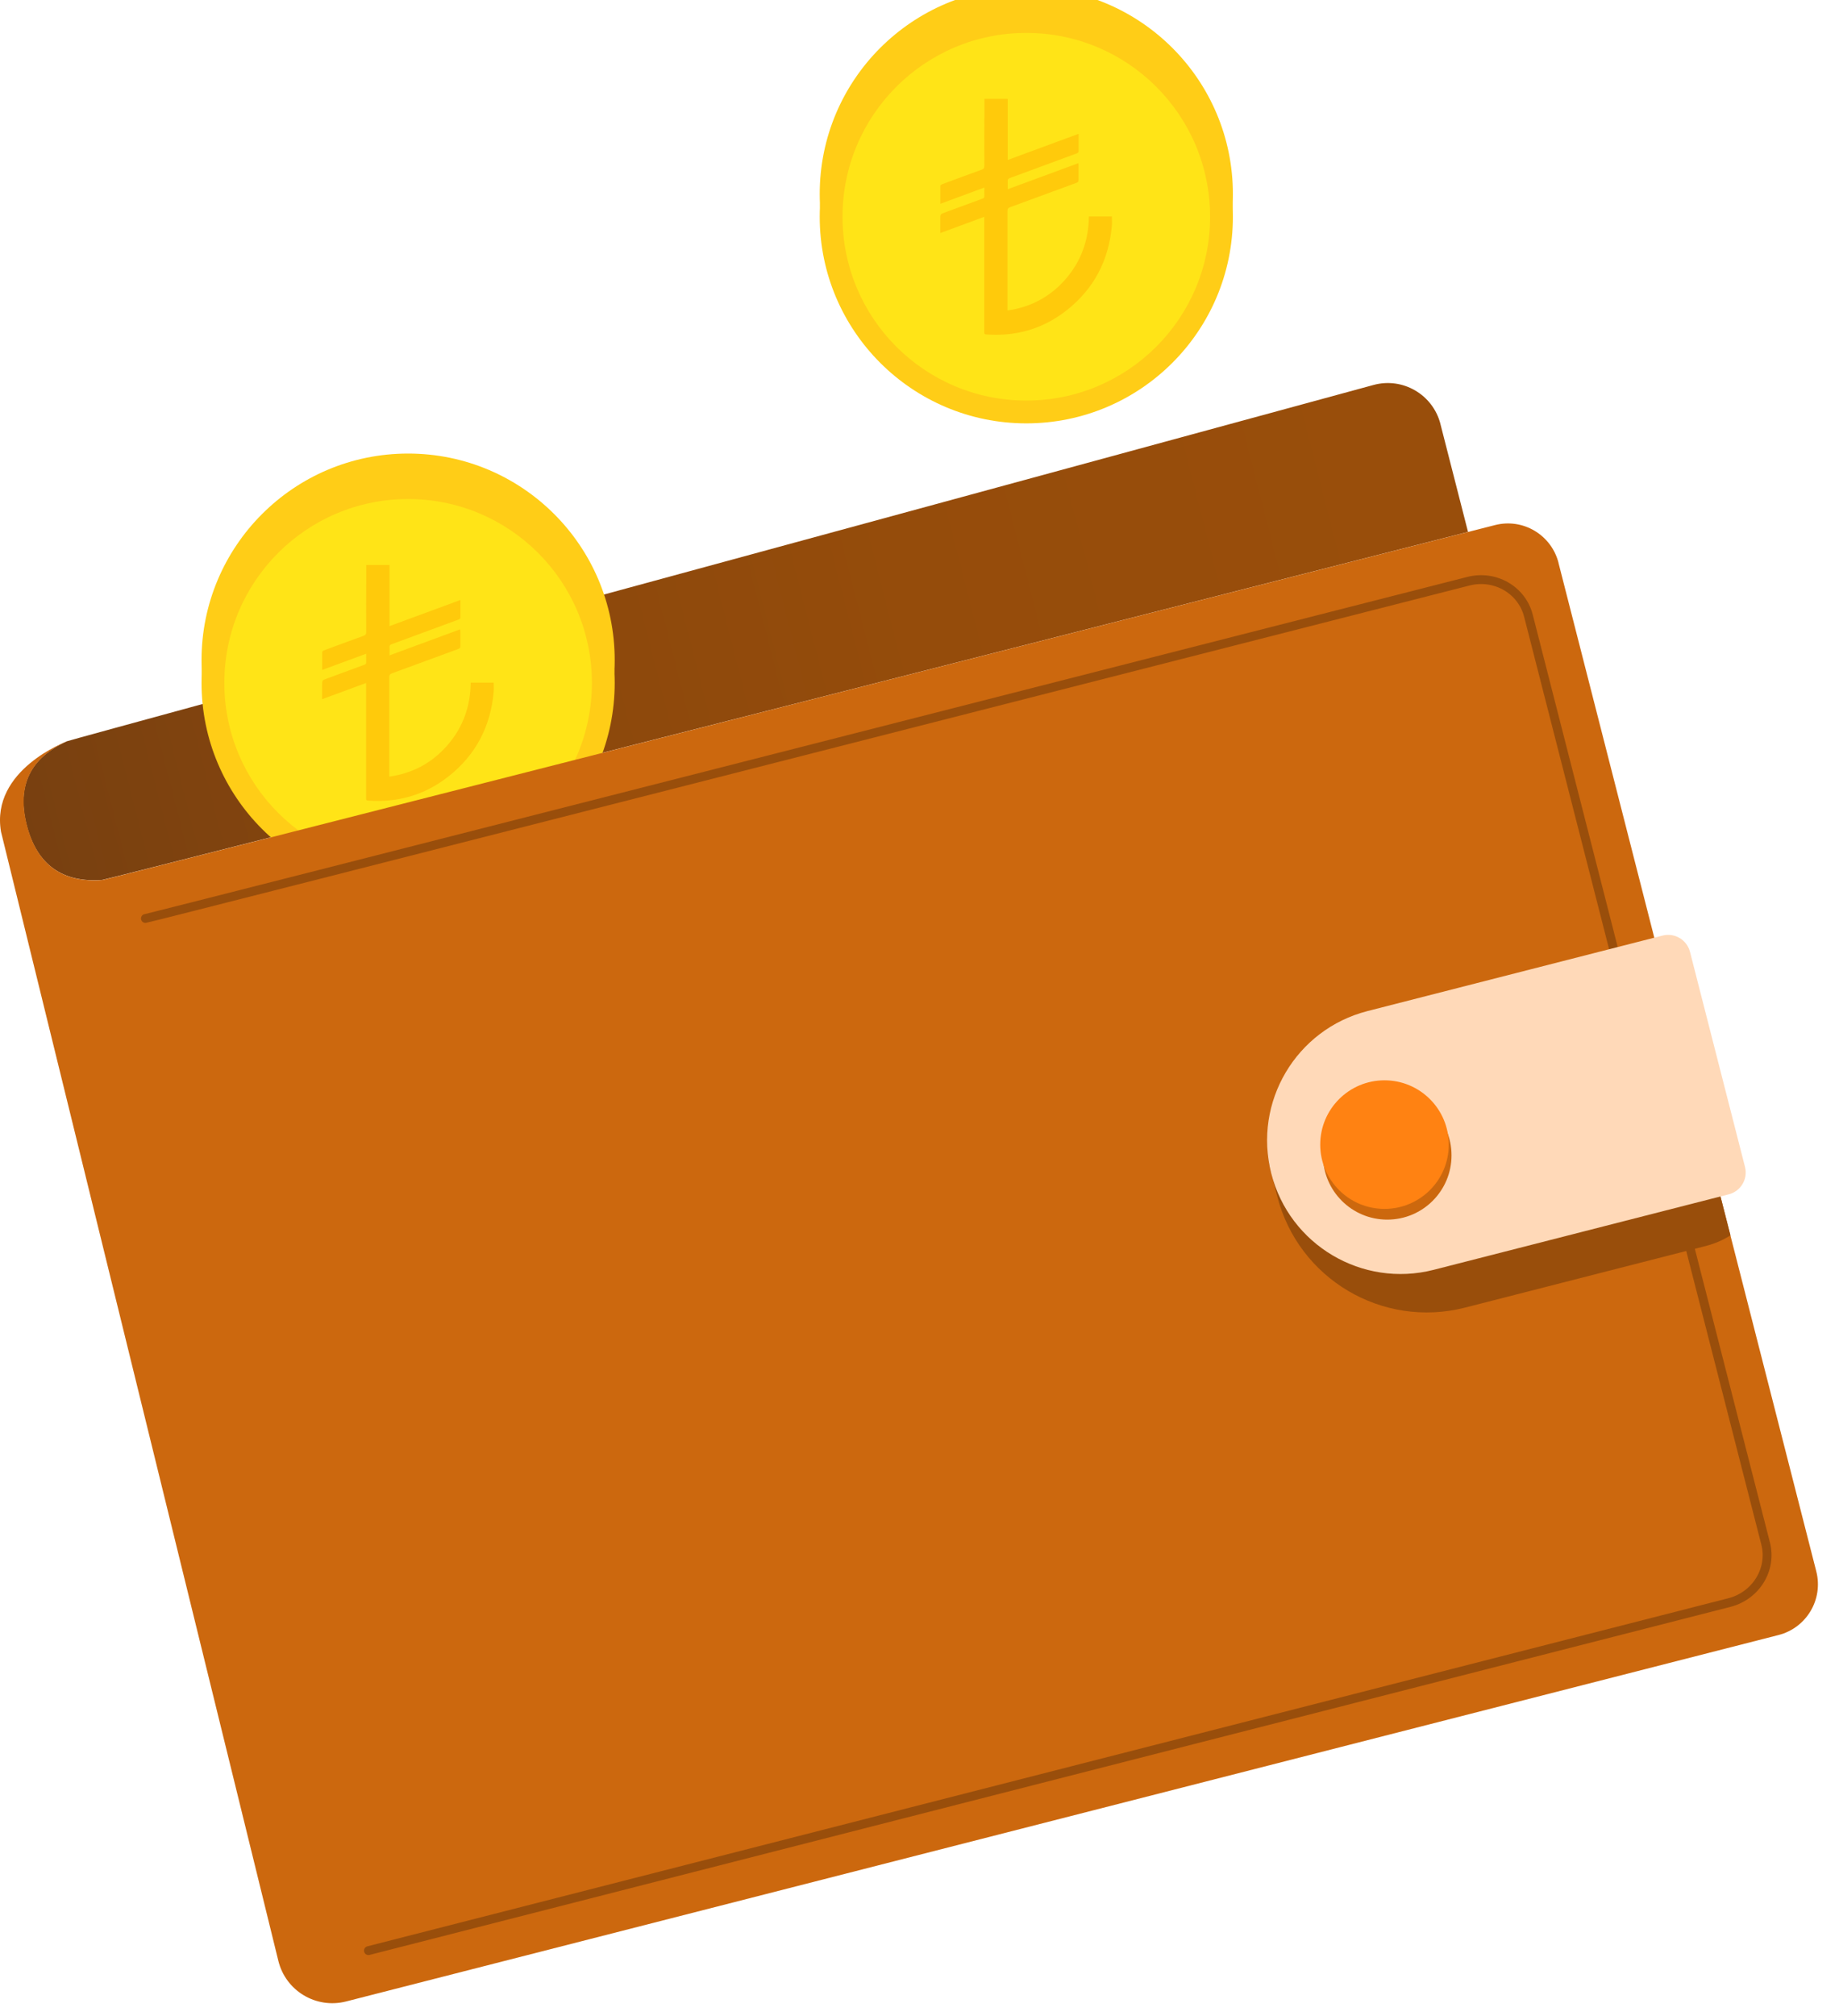
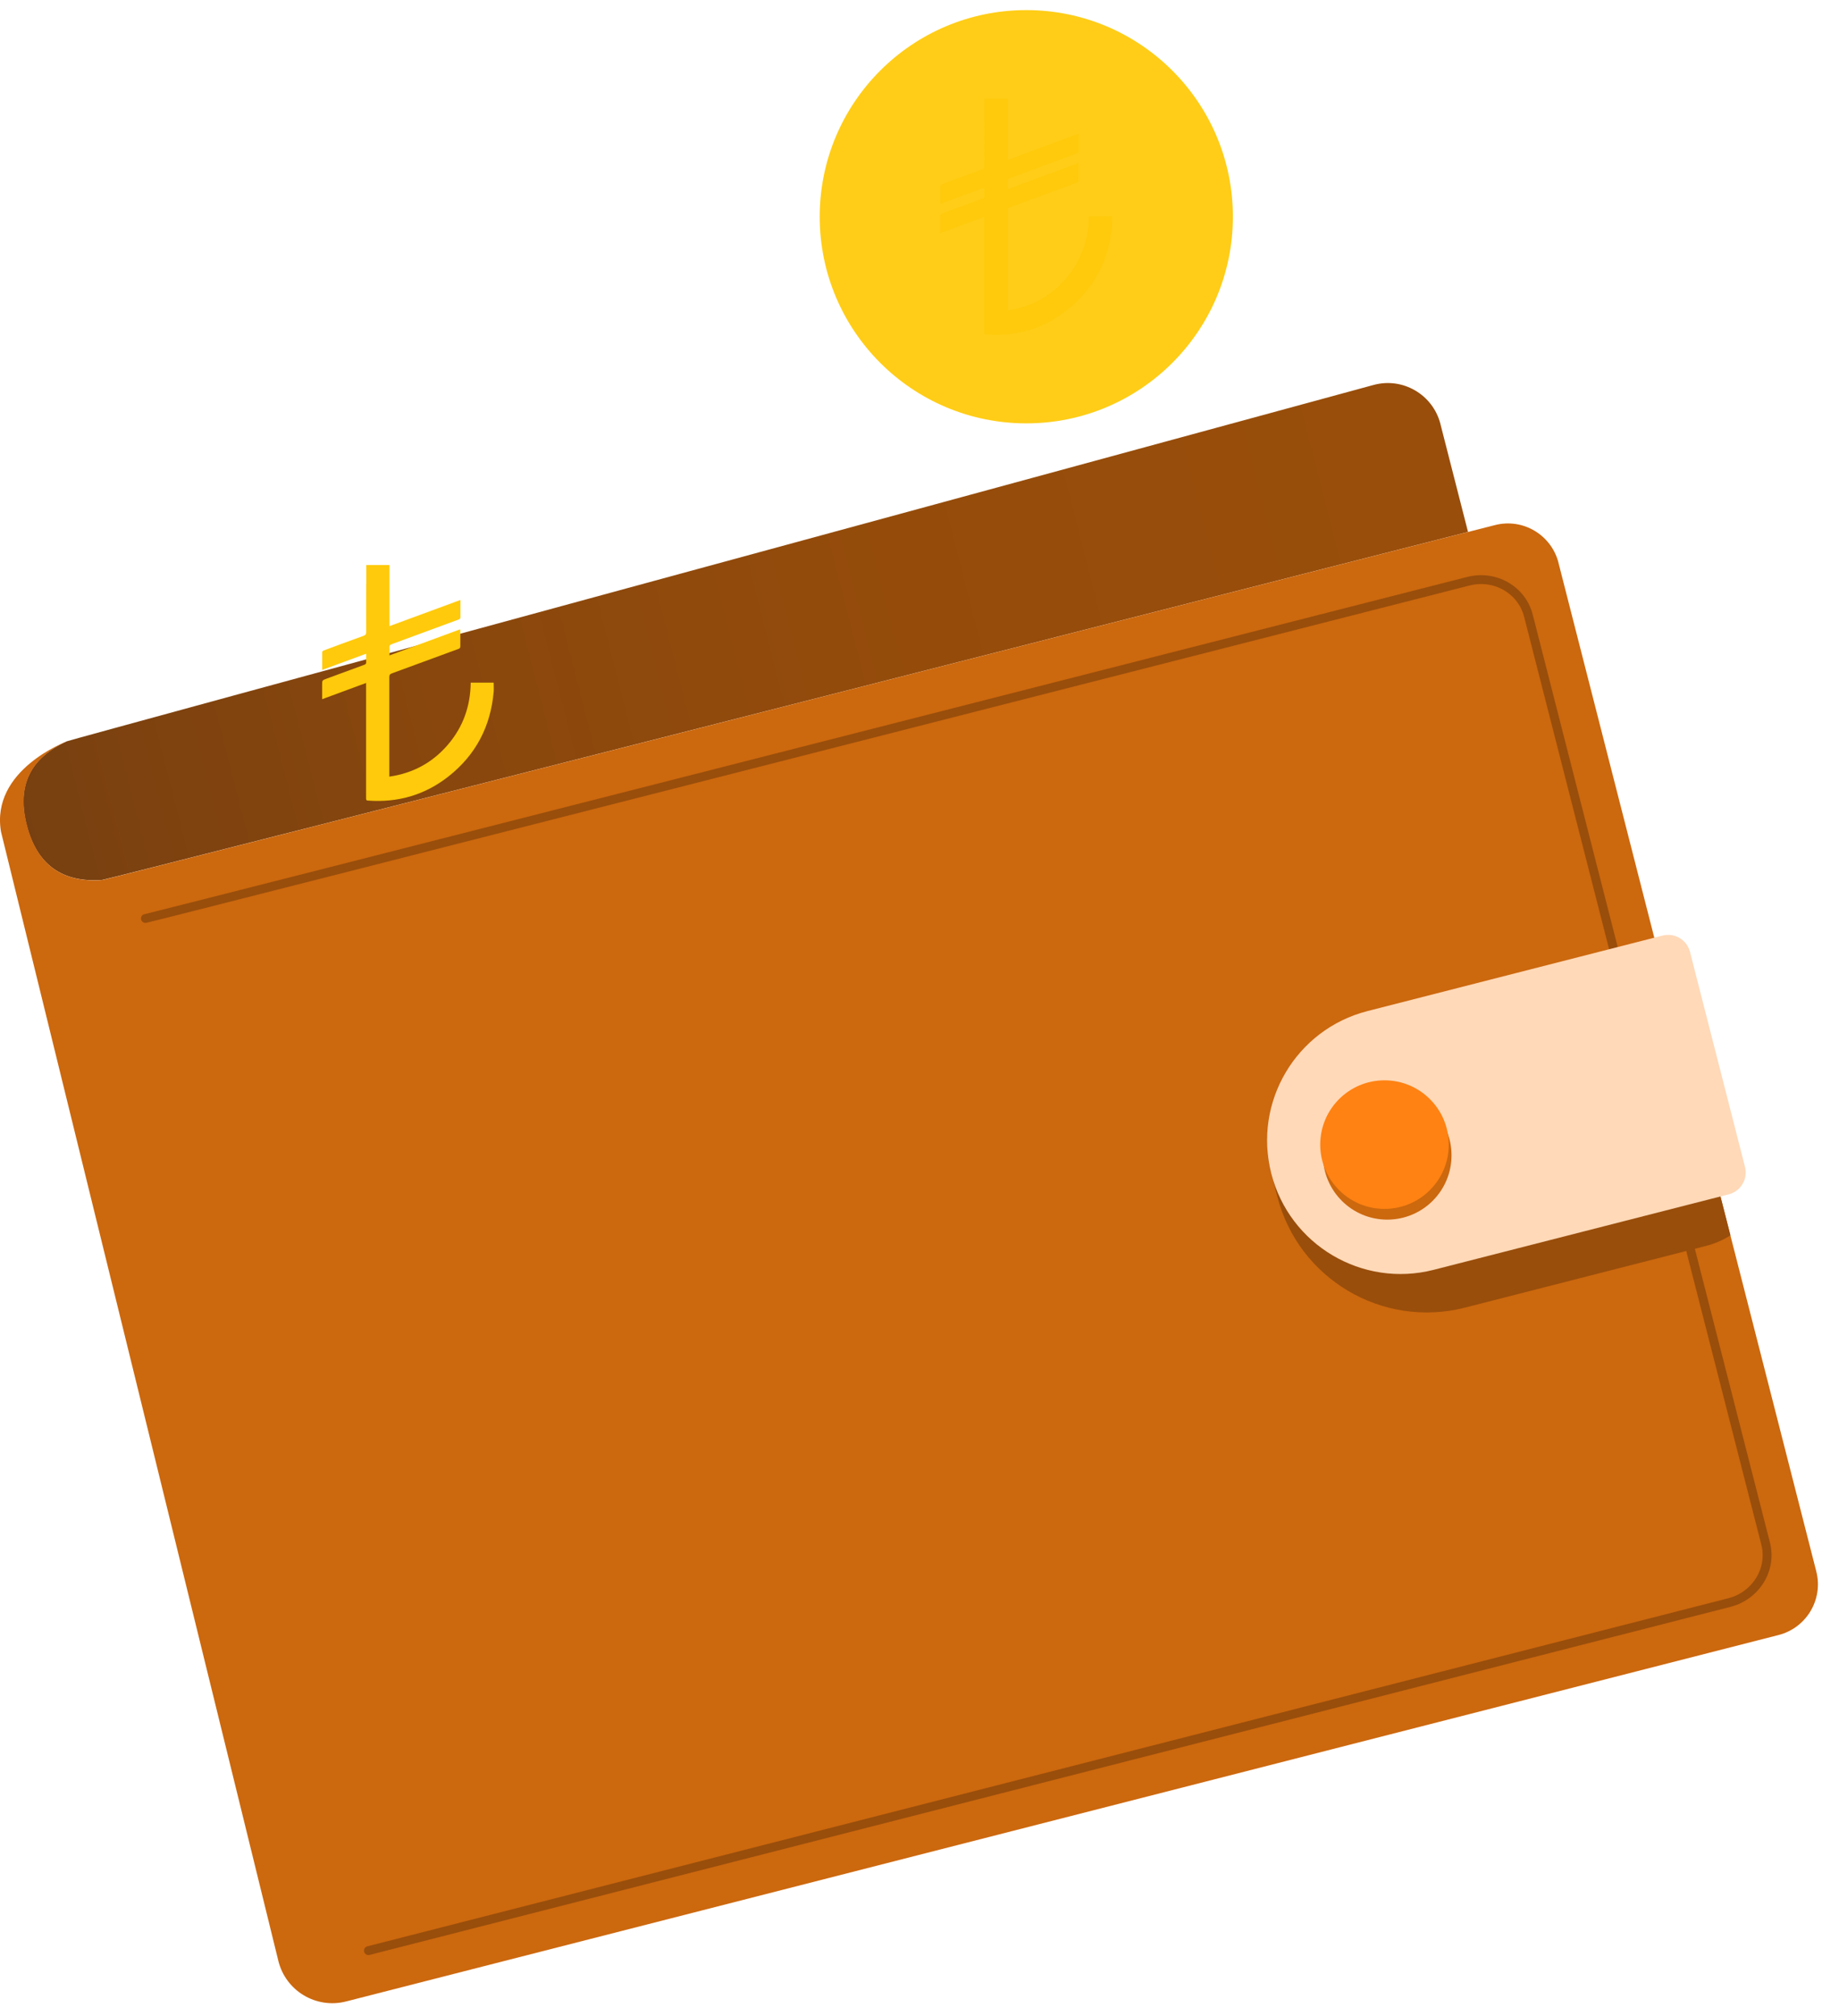
<svg xmlns="http://www.w3.org/2000/svg" width="73" height="80" viewBox="0 0 73 80" fill="none">
  <path d="M57.179 16.83L58.274 21.11C58.274 21.11 4.253 34.906 4.063 34.92C2.493 35.043 1.462 34.329 1.057 32.745C0.653 31.161 1.219 30.067 2.655 29.419C2.803 29.352 44.565 17.988 54.522 15.278C55.683 14.961 56.88 15.658 57.179 16.826V16.83Z" fill="url(#paint0_linear_8033_17183)" />
-   <path d="M40.739 15.901C45.268 15.901 48.94 12.229 48.94 7.7C48.94 3.171 45.268 -0.5 40.739 -0.5C36.211 -0.5 32.539 3.171 32.539 7.7C32.539 12.229 36.211 15.901 40.739 15.901Z" fill="#FFCD17" />
  <path d="M40.739 16.802C45.268 16.802 48.94 13.13 48.94 8.601C48.94 4.072 45.268 0.401 40.739 0.401C36.211 0.401 32.539 4.072 32.539 8.601C32.539 13.13 36.211 16.802 40.739 16.802Z" fill="#FFCD17" />
-   <path d="M40.739 15.897C44.769 15.897 48.035 12.631 48.035 8.601C48.035 4.572 44.769 1.306 40.739 1.306C36.71 1.306 33.444 4.572 33.444 8.601C33.444 12.631 36.71 15.897 40.739 15.897Z" fill="#FFE417" />
  <path d="M39.078 4.663C39.078 4.413 39.078 4.174 39.078 3.924H40.001V6.349C40.94 6 41.869 5.659 42.816 5.311C42.816 5.349 42.816 5.374 42.816 5.402C42.816 5.599 42.816 5.793 42.816 5.986C42.816 6.043 42.798 6.067 42.749 6.085C41.862 6.412 40.975 6.74 40.085 7.067C40.022 7.092 39.997 7.12 40.001 7.187C40.008 7.289 40.001 7.391 40.001 7.51C40.94 7.165 41.869 6.821 42.806 6.476C42.806 6.504 42.812 6.525 42.812 6.546C42.812 6.747 42.812 6.947 42.812 7.148C42.812 7.208 42.791 7.232 42.739 7.253C41.859 7.577 40.982 7.901 40.102 8.221C40.022 8.249 39.993 8.285 39.993 8.373C39.993 9.654 39.993 10.938 39.993 12.219V12.322C40.93 12.188 41.704 11.769 42.313 11.062C42.922 10.354 43.214 9.523 43.224 8.591H44.136C44.136 8.714 44.146 8.837 44.136 8.953C44.016 10.329 43.425 11.463 42.337 12.318C41.401 13.053 40.328 13.36 39.142 13.272C39.068 13.265 39.071 13.229 39.071 13.177C39.071 11.688 39.071 10.199 39.071 8.71C39.071 8.679 39.071 8.651 39.071 8.605C38.484 8.82 37.91 9.034 37.326 9.249C37.326 9.052 37.326 8.869 37.326 8.686C37.326 8.503 37.326 8.499 37.498 8.436C37.998 8.249 38.498 8.066 39.001 7.883C39.061 7.862 39.078 7.834 39.075 7.774C39.071 7.669 39.075 7.563 39.075 7.443C38.487 7.658 37.913 7.873 37.329 8.088C37.329 7.841 37.329 7.605 37.329 7.373C37.329 7.355 37.361 7.327 37.386 7.317C37.913 7.12 38.441 6.923 38.973 6.733C39.05 6.704 39.075 6.669 39.075 6.585C39.071 5.948 39.075 5.311 39.075 4.663H39.078Z" fill="#FFCA0B" />
-   <path d="M16.2 34.401C20.729 34.401 24.401 30.729 24.401 26.2C24.401 21.671 20.729 18 16.2 18C11.671 18 8 21.671 8 26.2C8 30.729 11.671 34.401 16.2 34.401Z" fill="#FFCD17" />
-   <path d="M16.2 35.302C20.729 35.302 24.401 31.63 24.401 27.101C24.401 22.572 20.729 18.901 16.2 18.901C11.671 18.901 8 22.572 8 27.101C8 31.63 11.671 35.302 16.2 35.302Z" fill="#FFCD17" />
-   <path d="M16.2 34.397C20.23 34.397 23.496 31.131 23.496 27.101C23.496 23.072 20.23 19.805 16.2 19.805C12.171 19.805 8.905 23.072 8.905 27.101C8.905 31.131 12.171 34.397 16.2 34.397Z" fill="#FFE417" />
  <path d="M14.539 23.163C14.539 22.913 14.539 22.674 14.539 22.424H15.461V24.849C16.401 24.5 17.33 24.159 18.277 23.811C18.277 23.849 18.277 23.874 18.277 23.902C18.277 24.099 18.277 24.293 18.277 24.486C18.277 24.543 18.259 24.567 18.21 24.585C17.323 24.912 16.436 25.24 15.546 25.567C15.482 25.591 15.458 25.62 15.461 25.687C15.469 25.789 15.461 25.891 15.461 26.01C16.401 25.665 17.33 25.32 18.266 24.976C18.266 25.004 18.273 25.025 18.273 25.046C18.273 25.247 18.273 25.447 18.273 25.648C18.273 25.708 18.252 25.732 18.2 25.753C17.32 26.077 16.443 26.401 15.563 26.721C15.482 26.749 15.454 26.785 15.454 26.873C15.454 28.154 15.454 29.438 15.454 30.719V30.822C16.391 30.688 17.165 30.269 17.774 29.561C18.383 28.854 18.675 28.023 18.685 27.091H19.597C19.597 27.214 19.607 27.337 19.597 27.453C19.477 28.829 18.886 29.963 17.798 30.818C16.862 31.553 15.789 31.86 14.603 31.772C14.529 31.765 14.532 31.73 14.532 31.677C14.532 30.188 14.532 28.699 14.532 27.21C14.532 27.179 14.532 27.151 14.532 27.105C13.944 27.32 13.371 27.534 12.787 27.749C12.787 27.552 12.787 27.369 12.787 27.186C12.787 27.003 12.787 26.999 12.959 26.936C13.459 26.749 13.959 26.566 14.462 26.383C14.522 26.362 14.539 26.334 14.536 26.274C14.532 26.169 14.536 26.063 14.536 25.944C13.948 26.158 13.374 26.373 12.79 26.587C12.79 26.341 12.79 26.105 12.79 25.873C12.79 25.855 12.822 25.827 12.846 25.817C13.374 25.62 13.902 25.423 14.434 25.233C14.511 25.204 14.536 25.169 14.536 25.085C14.532 24.448 14.536 23.811 14.536 23.163H14.539Z" fill="#FFCA0B" />
  <path d="M61.864 22.334L72.098 62.361C72.383 63.474 71.711 64.603 70.602 64.888L13.738 79.431C12.549 79.734 11.341 79.012 11.049 77.819L0.04 33.009C-0.382 30.545 2.659 29.423 2.659 29.423C1.223 30.07 0.663 31.165 1.068 32.749C1.473 34.332 2.493 35.047 4.067 34.924C4.232 34.91 49.218 23.425 59.344 20.839C60.456 20.554 61.582 21.226 61.867 22.338L61.864 22.334Z" fill="#CC680E" />
  <path d="M5.773 36.451C5.928 36.437 48.665 25.523 58.288 23.067C59.343 22.796 60.406 23.408 60.67 24.428L70.088 61.26C70.349 62.281 69.705 63.329 68.649 63.6L14.625 77.414" stroke="#994E0B" stroke-width="0.352" stroke-miterlimit="10" stroke-linecap="round" />
  <path d="M66.147 39.08L68.691 49.026C68.403 49.213 68.079 49.353 67.727 49.445L58.154 51.895C54.874 52.732 51.537 50.754 50.7 47.474L50.422 46.387C49.964 44.595 51.045 42.772 52.836 42.315L65.105 39.179C65.457 39.087 65.809 39.056 66.15 39.08H66.147Z" fill="#994E0B" />
  <path d="M50.464 46.573C49.739 43.736 51.449 40.85 54.286 40.125L65.995 37.13C66.474 37.007 66.963 37.296 67.086 37.778L69.268 46.309C69.392 46.788 69.103 47.277 68.621 47.4L56.911 50.395C54.075 51.12 51.189 49.41 50.464 46.573Z" fill="#FFD9B8" />
  <path d="M55.068 48.403C56.477 48.403 57.619 47.261 57.619 45.852C57.619 44.442 56.477 43.3 55.068 43.3C53.658 43.3 52.516 44.442 52.516 45.852C52.516 47.261 53.658 48.403 55.068 48.403Z" fill="#CC680E" />
  <path d="M54.958 47.977C56.368 47.977 57.51 46.835 57.51 45.426C57.51 44.017 56.368 42.874 54.958 42.874C53.549 42.874 52.407 44.017 52.407 45.426C52.407 46.835 53.549 47.977 54.958 47.977Z" fill="#FF8212" />
  <defs>
    <linearGradient id="paint0_linear_8033_17183" x1="54.8" y1="18.628" x2="0.72" y2="32.453" gradientUnits="userSpaceOnUse">
      <stop stop-color="#994E0B" />
      <stop offset="0.35" stop-color="#954C0B" />
      <stop offset="0.69" stop-color="#89470D" />
      <stop offset="1" stop-color="#784010" />
    </linearGradient>
  </defs>
</svg>